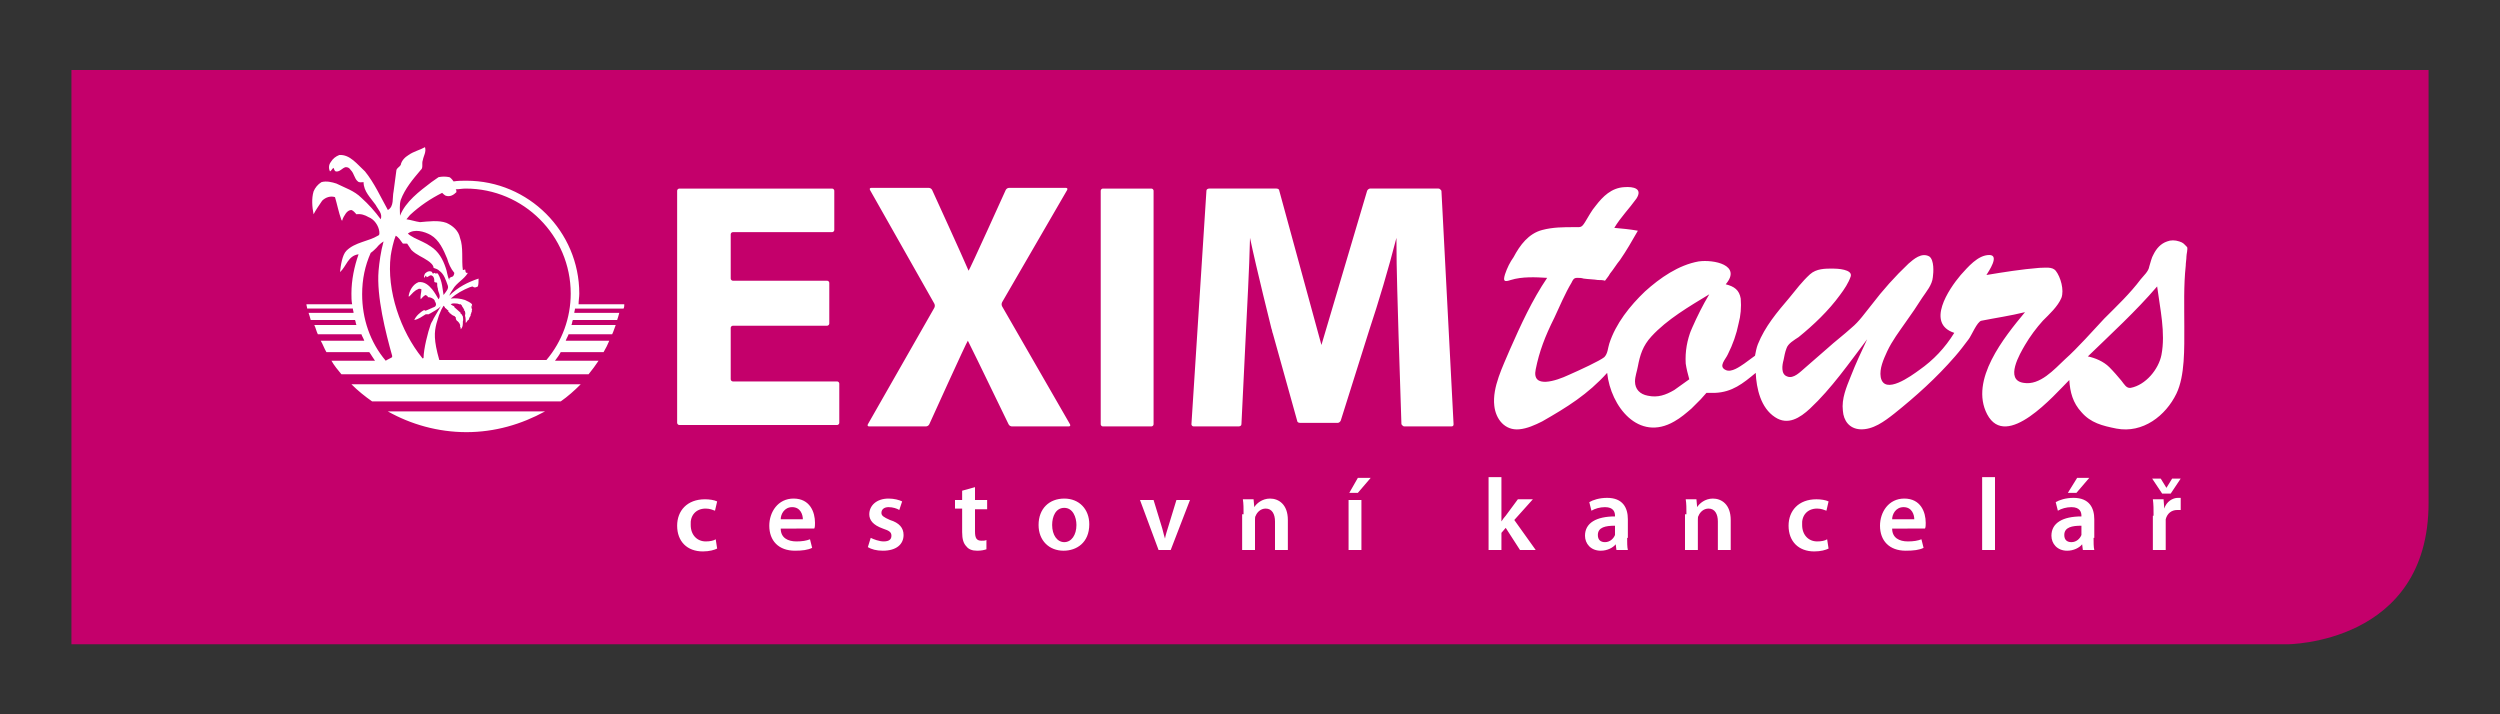
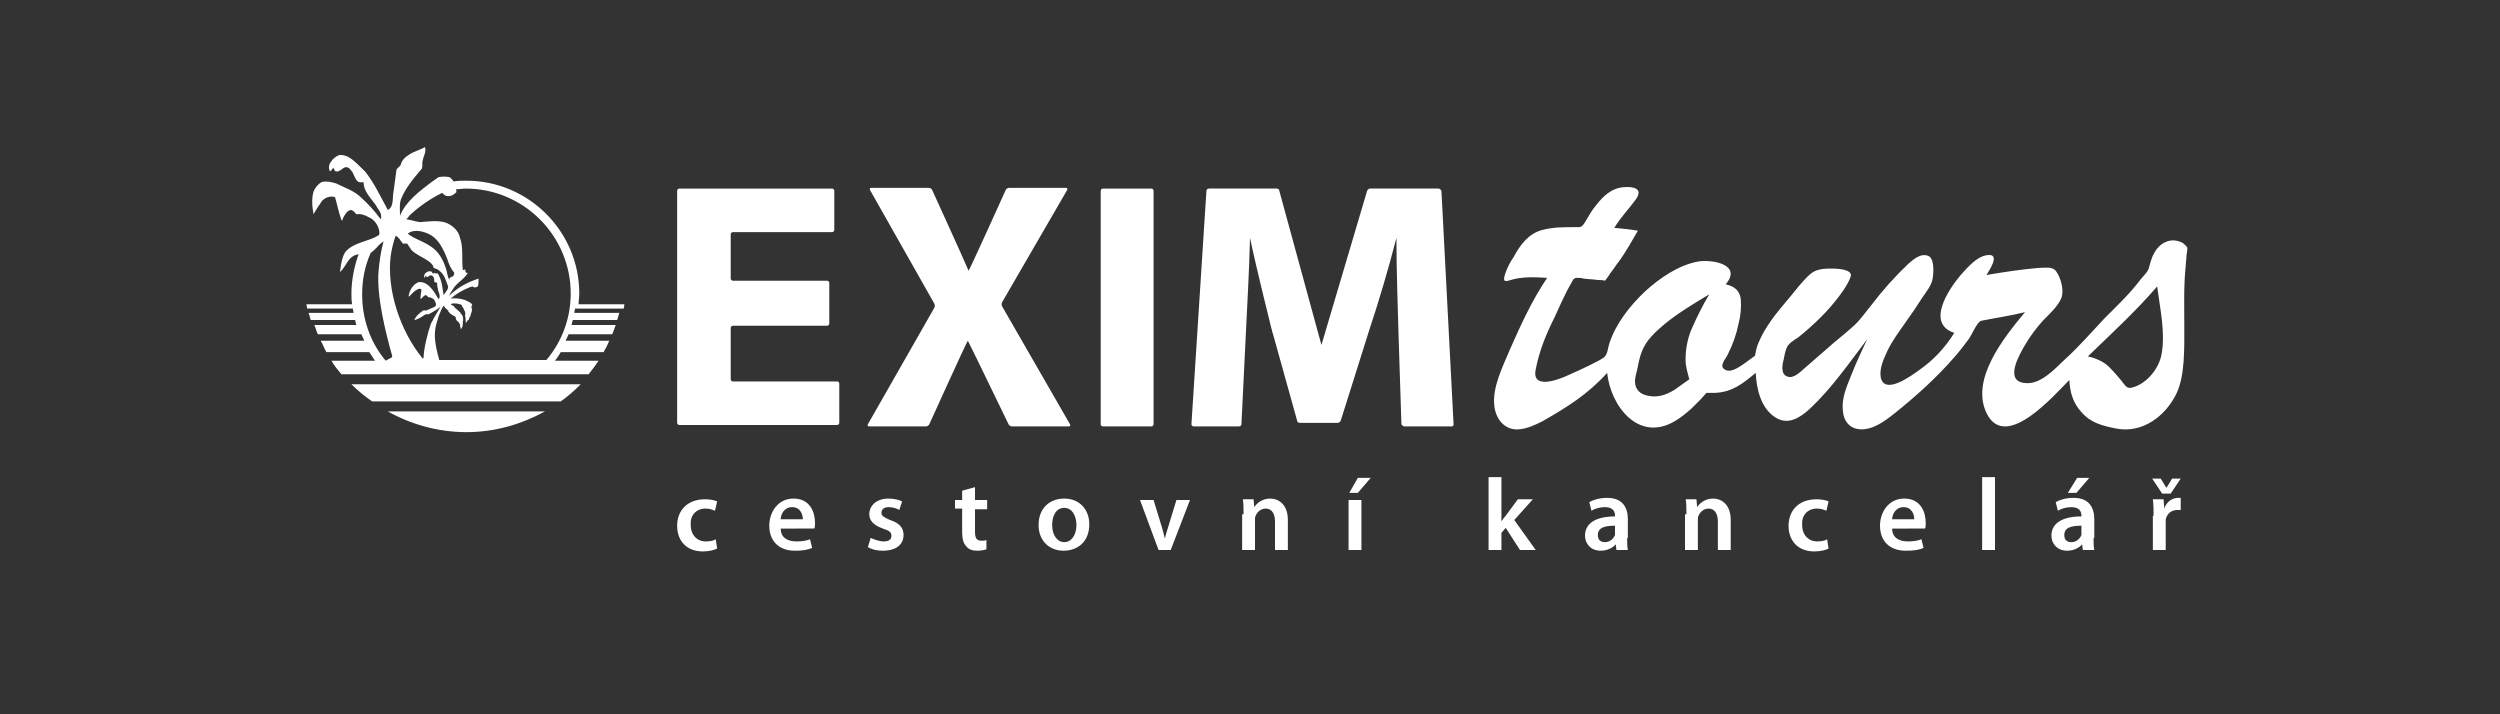
<svg xmlns="http://www.w3.org/2000/svg" version="1.1" id="eximtours-logo" x="0px" y="0px" width="350" height="100" viewBox="0 0 350 100" enable-background="new 0 0 350 100" xml:space="preserve">
  <rect x="0" y="0" width="350" height="100" fill="#333333" stroke="none" />
-   <path fill="#C4006B" d="M10,9.8v14.5v51.4v14.5h310.2c0,0,19.8,0,19.8-19.8V55.9V24.3V9.8H10z" />
  <path fill="#FFFFFF" d="M295.3,51.5C295.8,51.9,294.9,51,295.3,51.5 M305.1,33.8c-0.6-0.2-1.2-0.2-1.7,0c-0.9,0.3-1.5,1-1.9,1.8  c-0.3,0.5-0.4,1.1-0.6,1.7c-0.1,0.7-0.8,1.3-1.2,1.8c-1.5,2-3.3,3.7-5.1,5.5c-1.6,1.7-3.7,4.1-5.5,5.7c-1.5,1.4-3.5,3.7-5.8,3.3  c-2.7-0.4-0.5-4.1,0.2-5.3c0.7-1.2,1.6-2.4,2.5-3.4c0.9-0.9,2.1-2,2.6-3.2c0.4-1.1-0.1-2.9-0.8-3.8c-0.5-0.6-1.5-0.4-2.3-0.4  c-2.5,0.2-5,0.6-7.4,1c0.3-0.5,1.9-2.8,0.4-2.8c-1.6,0-3,1.7-4,2.8c-1.7,2-4.9,6.8-0.9,8.1c-1.3,2.1-2.9,3.8-4.9,5.2  c-1.1,0.8-4.9,3.6-5.4,1c-0.2-1.2,0.4-2.5,0.9-3.6c0.7-1.5,1.7-2.8,2.6-4.1c0.8-1.1,1.6-2.3,2.3-3.4c0.6-0.9,1.4-1.8,1.5-2.9  c0.1-0.7,0.2-2.4-0.5-2.9c-1.1-0.6-2.2,0.4-2.9,1c-1.9,1.8-3.6,3.7-5.2,5.8c-0.9,1.1-1.7,2.3-2.8,3.2c-1.1,1-2.3,1.9-3.4,2.9  c-1,0.9-2.1,1.8-3.1,2.7c-0.6,0.5-1.6,1.6-2.5,1.2c-0.9-0.3-0.7-1.6-0.5-2.3c0.1-0.5,0.2-1.1,0.4-1.6c0.2-0.7,1.1-1.2,1.7-1.6  c2.1-1.7,4.2-3.7,5.8-5.9c0.6-0.8,1.2-1.7,1.5-2.6c0.3-1-1.9-1.1-2.5-1.1c-1.1,0-2.3,0-3.2,0.8c-1.1,1-2,2.2-2.9,3.3  c-1.7,2-3.4,4-4.4,6.5c-0.2,0.5-0.3,1.1-0.4,1.6c-0.5,0.4-1,0.7-1.5,1.1c-0.6,0.4-1.8,1.3-2.6,0.9c-1.1-0.5,0-1.5,0.3-2.2  c0.7-1.4,1.2-2.8,1.5-4.3c0.3-1.1,0.4-2.3,0.3-3.5c-0.2-1.2-0.9-1.7-2.1-2c2.3-2.7-1.7-3.5-3.8-3.2c-2.8,0.5-5.4,2.3-7.5,4.2  c-2.1,2-4.1,4.5-5,7.3c-0.2,0.6-0.2,1.4-0.7,1.9c-0.6,0.5-3.4,1.8-5,2.5c-1.7,0.8-5.2,2-4.6-0.8c0.5-2.5,1.3-4.6,2.6-7.2  c0.6-1.3,1.6-3.6,2.4-4.9c0.2-0.4,0.3-0.7,0.8-0.7c0.3,0,0.6,0,0.9,0.1c0.7,0.1,1.4,0.1,2,0.2c0.3,0,0.7,0,1,0.1  c0.2-0.3,0.5-0.6,0.7-1c0.5-0.6,0.9-1.3,1.4-1.9c0.9-1.3,1.7-2.7,2.5-4.1c-1.1-0.2-2.2-0.3-3.3-0.4c0.9-1.5,2.1-2.7,3.1-4.1  c0.9-1.4-0.4-1.7-1.7-1.6c-1.8,0.1-3,1.3-4,2.6c-0.6,0.7-1,1.5-1.5,2.3c-0.5,0.8-0.6,0.7-1.5,0.7c-1.5,0-3,0-4.5,0.4  c-1.9,0.5-3.1,2.1-4,3.8c-0.5,0.7-0.9,1.5-1.2,2.4c-0.3,1-0.1,1.1,0.8,0.8c1.6-0.5,3.5-0.4,5.1-0.3c-2.1,3.1-3.7,6.6-5.2,10  c-1,2.4-2.5,5.3-2.2,7.9c0.2,1.9,1.5,3.5,3.5,3.3c1.1-0.1,2.2-0.6,3.2-1.1c3.5-2,6.4-3.8,9.1-6.8c0.5,4.7,4.4,9.7,9.4,6.8  c0.9-0.5,1.7-1.2,2.4-1.8c0.4-0.4,0.9-0.9,1.3-1.3c0.3-0.3,0.5-0.6,0.8-0.9c0.4,0,0.8,0,1.2,0c2.4-0.1,3.9-1.3,5.7-2.8  c0.1,2.2,0.7,4.9,2.7,6.2c1.8,1.2,3.5,0.1,4.9-1.2c3-2.8,5.5-6.4,8-9.7c-0.8,1.7-1.6,3.4-2.3,5.2c-0.6,1.5-1.3,3.1-1.1,4.8  c0.1,1.4,0.9,2.5,2.4,2.6c1.8,0.1,3.4-1.1,4.8-2.2c3-2.4,5.9-5,8.5-8c0.7-0.8,1.3-1.6,1.9-2.4c0.4-0.5,1.2-2.5,1.8-2.6  c2-0.4,4.1-0.7,6.1-1.2c-2.9,3.5-7.8,9.5-5.3,14.3c2.7,5.1,9.4-2.7,11.5-4.8c0.1,1.7,0.5,3.2,1.7,4.5c1.3,1.5,2.9,1.9,4.9,2.3  c3.7,0.7,6.9-1.8,8.4-4.9c1.2-2.5,1.1-6.3,1.1-9.4c0-2.8-0.1-5.7,0.2-8.5c0-0.4,0.1-0.9,0.1-1.3c0-0.3,0.2-1,0.1-1.3  C305.7,34.1,305.7,34,305.1,33.8 M236.9,45.9C237,45.6,237.1,45.4,236.9,45.9c-0.3,0.7-0.2,0.5-0.1,0.2c-0.6,1.5-0.9,3.1-0.8,4.8  c0.1,0.7,0.3,1.5,0.5,2.2c-0.7,0.5-1.4,1-2.1,1.5c-1.2,0.7-2.3,1.1-3.7,0.8c-1.1-0.2-1.8-0.9-1.8-2c0-0.7,0.3-1.5,0.4-2.1  c0.3-1.6,0.7-2.9,1.9-4.2c2.2-2.4,5.3-4.2,8.1-5.9C238.4,42.7,237.6,44.3,236.9,45.9 M302.6,49.7c-0.4,2-2.2,4.2-4.3,4.6  c-0.6,0.1-0.9-0.5-1.3-1c-0.5-0.6-1.1-1.3-1.7-1.9c-0.8-0.8-2-1.3-3-1.5c3.3-3.2,6.7-6.3,9.7-9.8C302.4,43.2,303.2,46.6,302.6,49.7   M100.4,76.8c-0.4,0.2-1.1,0.4-2,0.4c-2.2,0-3.6-1.4-3.6-3.6c0-2.1,1.4-3.7,3.9-3.7c0.6,0,1.3,0.1,1.7,0.3l-0.3,1.3  c-0.3-0.1-0.7-0.3-1.3-0.3c-1.4,0-2.2,1-2.1,2.3c0,1.4,0.9,2.3,2.1,2.3c0.6,0,1.1-0.1,1.4-0.3L100.4,76.8z M109.3,74  c0,1.3,1,1.8,2.2,1.8c0.8,0,1.4-0.1,1.9-0.3l0.3,1.2c-0.6,0.3-1.4,0.4-2.4,0.4c-2.3,0-3.6-1.4-3.6-3.5c0-1.9,1.2-3.8,3.4-3.8  c2.3,0,3,1.9,3,3.4c0,0.3,0,0.6-0.1,0.8H109.3z M112.4,72.7c0-0.6-0.3-1.7-1.5-1.7c-1.1,0-1.6,1-1.6,1.7H112.4z M121.9,75.3  c0.4,0.2,1.2,0.5,1.8,0.5c0.8,0,1.1-0.3,1.1-0.8c0-0.5-0.3-0.7-1.2-1c-1.4-0.5-1.9-1.2-1.9-2c0-1.2,1-2.2,2.7-2.2  c0.8,0,1.5,0.2,1.9,0.4l-0.4,1.2c-0.3-0.2-0.9-0.4-1.5-0.4c-0.6,0-1,0.3-1,0.8c0,0.4,0.3,0.6,1.2,1c1.3,0.4,1.9,1.1,1.9,2.1  c0,1.3-1,2.2-2.9,2.2c-0.9,0-1.6-0.2-2.1-0.5L121.9,75.3z M136.5,68.2V70h1.7v1.3h-1.7v3.1c0,0.9,0.2,1.3,0.9,1.3  c0.3,0,0.5,0,0.7-0.1l0,1.3c-0.3,0.1-0.7,0.2-1.3,0.2c-0.7,0-1.2-0.2-1.5-0.6c-0.4-0.4-0.6-1-0.6-2v-3.3h-1V70h1v-1.3L136.5,68.2z   M152.5,73.4c0,2.6-1.8,3.7-3.6,3.7c-2,0-3.5-1.4-3.5-3.6c0-2.3,1.5-3.7,3.6-3.7C151.1,69.8,152.5,71.3,152.5,73.4z M147.3,73.5  c0,1.4,0.7,2.4,1.7,2.4c1,0,1.7-1,1.7-2.4c0-1.1-0.5-2.4-1.7-2.4C147.8,71.1,147.3,72.3,147.3,73.5z M161.5,70l1.1,3.6  c0.2,0.6,0.3,1.2,0.5,1.8h0c0.1-0.6,0.3-1.1,0.5-1.8l1.1-3.6h1.9l-2.7,7h-1.7l-2.6-7H161.5z M174.1,72c0-0.8,0-1.5-0.1-2.1h1.5  l0.1,1.1h0c0.3-0.5,1.1-1.2,2.2-1.2c1.2,0,2.5,0.8,2.5,3V77h-1.8v-4c0-1-0.4-1.8-1.3-1.8c-0.7,0-1.2,0.5-1.4,1  c-0.1,0.1-0.1,0.4-0.1,0.6V77h-1.8V72z M188.8,77v-7h1.8v7H188.8z M191.9,66.9l-1.8,2.1h-1.2l1.2-2.1H191.9z M210.2,73L210.2,73  c0.2-0.3,0.4-0.6,0.6-0.8l1.7-2.3h2.1l-2.6,2.9l3,4.2h-2.2l-2-3.1l-0.6,0.7V77h-1.8V66.8h1.8V73z M227.8,75.3c0,0.6,0,1.3,0.1,1.7  h-1.6l-0.1-0.8h0c-0.4,0.5-1.2,0.9-2.1,0.9c-1.4,0-2.2-1-2.2-2.1c0-1.8,1.6-2.7,4.2-2.7v-0.1c0-0.5-0.2-1.2-1.4-1.2  c-0.7,0-1.4,0.2-1.9,0.5l-0.3-1.2c0.5-0.3,1.4-0.6,2.5-0.6c2.2,0,2.9,1.4,2.9,3V75.3z M226.1,73.6c-1.3,0-2.4,0.2-2.4,1.3  c0,0.7,0.4,1,1,1c0.7,0,1.2-0.5,1.4-1c0-0.1,0-0.3,0-0.4V73.6z M236.1,72c0-0.8,0-1.5-0.1-2.1h1.5l0.1,1.1h0  c0.3-0.5,1.1-1.2,2.2-1.2c1.2,0,2.5,0.8,2.5,3V77h-1.8v-4c0-1-0.4-1.8-1.3-1.8c-0.7,0-1.2,0.5-1.4,1c-0.1,0.1-0.1,0.4-0.1,0.6V77  h-1.8V72z M256,76.8c-0.4,0.2-1.1,0.4-2,0.4c-2.2,0-3.6-1.4-3.6-3.6c0-2.1,1.4-3.7,3.9-3.7c0.6,0,1.3,0.1,1.7,0.3l-0.3,1.3  c-0.3-0.1-0.7-0.3-1.3-0.3c-1.4,0-2.2,1-2.1,2.3c0,1.4,0.9,2.3,2.1,2.3c0.6,0,1.1-0.1,1.4-0.3L256,76.8z M264.9,74  c0,1.3,1,1.8,2.2,1.8c0.8,0,1.4-0.1,1.9-0.3l0.3,1.2c-0.6,0.3-1.4,0.4-2.5,0.4c-2.3,0-3.6-1.4-3.6-3.5c0-1.9,1.2-3.8,3.4-3.8  c2.3,0,3,1.9,3,3.4c0,0.3,0,0.6-0.1,0.8H264.9z M268,72.7c0-0.6-0.3-1.7-1.5-1.7c-1.1,0-1.6,1-1.6,1.7H268z M277.5,66.8h1.8V77h-1.8  V66.8z M293.1,75.3c0,0.6,0,1.3,0.1,1.7h-1.6l-0.1-0.8h0c-0.4,0.5-1.2,0.9-2.1,0.9c-1.4,0-2.2-1-2.2-2.1c0-1.8,1.6-2.7,4.2-2.7v-0.1  c0-0.5-0.2-1.2-1.4-1.2c-0.7,0-1.4,0.2-1.9,0.5l-0.3-1.2c0.5-0.3,1.4-0.6,2.5-0.6c2.2,0,2.9,1.4,2.9,3V75.3z M291.4,73.6  c-1.3,0-2.4,0.2-2.4,1.3c0,0.7,0.4,1,1,1c0.7,0,1.2-0.5,1.4-1c0-0.1,0-0.3,0-0.4V73.6z M292.5,66.9l-1.8,2.1h-1.2l1.3-2.1H292.5z   M302.7,69.1l-1.4-2.1h1.2l0.8,1.3h0l0.8-1.3h1.2l-1.4,2.1H302.7z M301.5,72.2c0-0.9,0-1.6-0.1-2.3h1.5l0.1,1.3h0  c0.3-1,1.2-1.5,1.9-1.5c0.2,0,0.3,0,0.4,0v1.7c-0.2,0-0.3,0-0.5,0c-0.8,0-1.4,0.5-1.6,1.3c0,0.2,0,0.3,0,0.5V77h-1.8V72.2z   M116.1,45.3c0,0.2-0.2,0.3-0.3,0.3h-13.2c-0.2,0-0.3,0.2-0.3,0.3v7.2c0,0.2,0.2,0.3,0.3,0.3h14.6c0.2,0,0.3,0.2,0.3,0.3v5.5  c0,0.2-0.2,0.3-0.3,0.3H95.1c-0.2,0-0.3-0.2-0.3-0.3V26.7c0-0.2,0.2-0.3,0.3-0.3h21.4c0.2,0,0.3,0.2,0.3,0.3v5.5  c0,0.2-0.2,0.3-0.3,0.3h-13.9c-0.2,0-0.3,0.2-0.3,0.3v6.2c0,0.2,0.2,0.3,0.3,0.3h13.2c0.2,0,0.3,0.2,0.3,0.3V45.3z M141.7,59.7  c-0.2,0-0.4-0.1-0.5-0.3c-4.8-9.9-4.8-9.9-5.7-11.7l0,0c-0.1,0-5.4,11.7-5.4,11.7c-0.1,0.2-0.3,0.3-0.5,0.3h-7.9  c-0.2,0-0.3-0.1-0.2-0.3l9.3-16.3c0.1-0.2,0.1-0.4,0-0.6l-9-15.9c-0.1-0.2,0-0.3,0.2-0.3h8c0.2,0,0.4,0.1,0.5,0.3  c0,0,4.3,9.4,5.1,11.3l0,0c0.1,0,5.2-11.3,5.2-11.3c0.1-0.2,0.3-0.3,0.5-0.3h7.9c0.2,0,0.3,0.1,0.2,0.3l-9.1,15.7  c-0.1,0.2-0.1,0.4,0,0.6l9.5,16.5c0.1,0.2,0,0.3-0.2,0.3H141.7z M161.2,26.4c0.2,0,0.3,0.2,0.3,0.3v32.7c0,0.2-0.2,0.3-0.3,0.3h-6.8  c-0.2,0-0.3-0.2-0.3-0.3V26.7c0-0.2,0.2-0.3,0.3-0.3H161.2z M195.8,47c-0.1-4-0.3-8.9-0.3-13.7c-1.1,4.3-2.5,9-3.8,12.9l-4,12.7  c-0.1,0.2-0.3,0.3-0.4,0.3H182c-0.2,0-0.4-0.1-0.4-0.3l-3.4-12.2c-0.1-0.2-0.1-0.5-0.2-0.7c0,0-2.1-8.4-3-12.7  c-0.1,4.5-0.4,9.6-0.6,13.8l-0.6,12.3c0,0.2-0.2,0.3-0.4,0.3h-6.3c-0.2,0-0.3-0.2-0.3-0.3l2.1-32.7c0-0.2,0.2-0.3,0.4-0.3h9.4  c0.2,0,0.4,0.1,0.4,0.3l5.9,21.6l6.4-21.6c0.1-0.2,0.3-0.3,0.4-0.3h9.6c0.2,0,0.3,0.2,0.4,0.3l1.7,32.7c0,0.2-0.1,0.3-0.3,0.3h-6.6  c-0.2,0-0.3-0.2-0.4-0.3L195.8,47z M87.3,43.2c0.1-0.2,0.1-0.4,0.1-0.6H81c0-0.5,0.1-1,0.1-1.5c0-8.7-7.1-15.8-15.8-15.8  c-0.6,0-1.2,0-1.8,0.1c-0.2-0.3-0.5-0.6-0.6-0.6c-0.5-0.1-1-0.1-1.5,0l-1,0.7c-1.7,1.3-3.6,2.7-4.4,4.7h0c0-0.8-0.1-1.5,0.1-2.2  c0.6-1.6,1.7-2.9,2.8-4.2c0.4-0.3,0.1-0.9,0.3-1.4c0.1-0.6,0.5-1.1,0.3-1.8c-0.7,0.4-1.6,0.6-2.3,1.1c-0.5,0.3-1,0.8-1.1,1.4  c-0.2,0.3-0.5,0.4-0.6,0.7l-0.4,3c-0.2,0.9,0.1,2.1-0.8,2.6c-1-1.8-1.9-3.8-3.2-5.4c-1.1-1-2.1-2.4-3.6-2.3c-0.5,0.2-0.9,0.5-1.2,1  C46,23.1,46,23.6,46.2,24c0.2-0.1,0.3-0.4,0.5-0.5c0.1,0.2,0.1,0.4,0.3,0.5c0.6,0.1,0.9-0.5,1.4-0.6c0.3,0,0.5,0.1,0.7,0.4  c0.5,0.5,0.5,1.2,1,1.6c0.2,0.2,0.6,0.1,0.8,0.1c0,1.3,1,2.2,1.7,3.2c0.3,0.6,1,1.2,0.7,2c-0.8-1.1-1.7-2.1-2.7-3  c-1-1-2.3-1.4-3.5-2c-0.6-0.2-1.4-0.4-2.1-0.2c-0.5,0.3-0.9,0.8-1.1,1.3c-0.3,1-0.2,2.2,0,3.2h0c0.3-0.6,0.8-1.3,1.2-1.9  c0.5-0.5,1.2-0.7,1.8-0.5c0.3,1,0.5,2.1,0.9,3.2l0.1,0.1c0.1-0.4,0.3-0.7,0.5-1c0.2-0.3,0.5-0.5,0.8-0.5c0.3,0.1,0.5,0.4,0.7,0.6  c0.6-0.1,1.2,0.1,1.7,0.4c0.8,0.3,1.4,1.2,1.5,2c0,0.2,0.1,0.5-0.2,0.6c-1.3,0.8-3.2,0.9-4.4,2.1c-0.6,0.6-0.8,2.1-0.9,3  c0.9-0.8,1.1-2.3,2.6-2.5c-0.6,1.7-1,3.6-1,5.5c0,0.5,0,1,0.1,1.5h-6.4c0,0.2,0.1,0.4,0.1,0.6h6.4c0,0.2,0.1,0.4,0.1,0.6h-6.3  c0.1,0.3,0.2,0.6,0.3,1h6.2c0.1,0.2,0.1,0.5,0.2,0.7H44c0.2,0.4,0.3,0.9,0.5,1.3h6.1c0.1,0.3,0.3,0.6,0.4,0.9h-6.1  c0.3,0.5,0.5,1.1,0.8,1.6h6c0.3,0.4,0.5,0.8,0.8,1.2h-6.1c0.4,0.7,0.9,1.3,1.4,1.9h34.6c0.5-0.6,1-1.3,1.4-1.9h-6.1  c0.3-0.4,0.6-0.8,0.8-1.2h6c0.3-0.5,0.6-1.1,0.8-1.6h-6.1c0.1-0.3,0.3-0.6,0.4-0.9h6.1c0.2-0.4,0.3-0.8,0.5-1.3h-6.2  c0.1-0.2,0.1-0.5,0.2-0.7h6.2c0.1-0.3,0.2-0.6,0.3-1h-6.3c0-0.2,0.1-0.4,0.1-0.6H87.3z M56.9,30.7l0.5-0.6c1.4-1.3,2.9-2.3,4.5-3.1  c0.1,0.1,0.3,0.3,0.5,0.4c0.6,0.2,1.1-0.1,1.5-0.5c0-0.1,0-0.3-0.1-0.4c0.5,0,0.9-0.1,1.4-0.1c8.1,0,14.7,6.6,14.7,14.7  c0,3.4-1.2,6.7-3.4,9.3H61.5c-0.8-2.8-0.7-3.9-0.4-5.1c0.2-0.6,0.3-1.1,0.5-1.5c0.1-0.3,0.3-0.7,0.5-1c0.1,0.1,0.2,0.2,0.2,0.3  c0.2,0.1,0.3,0.3,0.5,0.4c0,0-0.1,0.1-0.1,0.1c0.2,0,0.2,0.2,0.3,0.3l0.1,0c0.1,0.2,0.4,0.3,0.6,0.4c0,0.1,0.1,0.1,0.1,0.1  c0,0.3,0.1,0.5,0.3,0.6c0.2,0.2,0.4,0.5,0.3,0.7c0.1,0.1,0.1,0.3,0.1,0.4h0c0.3-0.3,0.3-0.6,0.3-1.1c0.1-0.2,0-0.5,0-0.7  c-0.1-0.1-0.1-0.3-0.3-0.4c0,0-0.1-0.1,0-0.1c-0.3-0.3-0.6-0.5-0.9-0.8l0-0.1c-0.2-0.1-0.4-0.2-0.5-0.3c0.3-0.2,0.6-0.1,0.9-0.1  c0.1,0,0.3,0.1,0.3,0.1l0,0l0.2,0c0.1,0.1,0.2,0.2,0.2,0.3c0.1,0.1,0.2,0.3,0.3,0.5c0,0-0.1,0-0.1,0c0.2,0.1,0.2,0.2,0.2,0.3  c0.1,0.1,0,0.3,0,0.5c0.1,0.3,0.1,0.7,0.1,1c0.2-0.1,0.2-0.4,0.4-0.4l0,0c0.1-0.2,0.1-0.4,0.3-0.6c-0.1-0.1,0.1-0.3,0.1-0.5  c0.1,0,0-0.3,0.1-0.4c-0.1-0.1-0.1-0.3-0.1-0.4c0-0.1,0.1-0.1,0.1-0.1L66.1,43c0-0.1-0.1-0.3,0-0.4c-0.3-0.3-0.6-0.4-1-0.6  c-0.6-0.2-1.4-0.3-2-0.2c0.8-0.7,1.7-1.2,2.7-1.6c0.2,0,0.3-0.2,0.5,0c0.2,0.1,0.4,0,0.6-0.1c0.1-0.3,0.1-0.7,0.1-1.1  c-1.5,0.5-2.9,1.2-4.1,2.4c0.1-0.3,0.3-0.6,0.5-0.9c0.5-0.9,1.6-1.4,2.1-2.3h-0.2c-0.2-0.1-0.1-0.4-0.2-0.5  c-0.1,0.1-0.2,0.1-0.3,0.1c-0.2-1.4,0.1-3.2-0.4-4.5c-0.2-1-1-1.7-1.9-2.1c-1.1-0.4-2.5-0.2-3.7-0.1C58.1,31,57.6,30.8,56.9,30.7  L56.9,30.7z M62.4,37.5c-0.4-1.2-1-2.3-2.1-3c-0.7-0.5-1.5-0.8-2.3-1.2c-0.3-0.2-0.6-0.3-0.9-0.6c0.9-0.7,2.3-0.3,3.2,0.2  c1.2,0.7,1.8,2.1,2.3,3.3c0.2,0.7,0.5,1.4,1,2c0,0.2-0.1,0.4-0.2,0.5c-0.2,0.1-0.4,0.1-0.5,0.3l0,0.2C62.6,38.6,62.6,38,62.4,37.5z   M56.4,34.1c0.2,0,0.4,0,0.6,0l0.6,0.9c0.7,0.7,1.6,1,2.3,1.5c0.3,0.2,0.8,0.6,0.8,1c0.3,0.1,0.6,0.2,0.8,0.4  c0.7,0.5,0.9,1.3,1.2,2.1c0.1,0.4-0.1,0.6-0.3,0.9c-0.1,0.1-0.2,0.3-0.3,0.4L61.9,40c-0.1-0.6-0.3-1.2-0.6-1.7  c-0.2-0.1-0.4,0.1-0.4-0.1c-0.1,0-0.2,0.1-0.3,0.1c-0.1-0.1-0.1-0.3-0.3-0.3c-0.3-0.1-0.6,0.1-0.8,0.3c-0.1,0.2-0.2,0.5-0.1,0.6  c0.1-0.1,0.1-0.2,0.2-0.3c0.1,0,0.1,0.1,0.1,0.2c0.3,0,0.5-0.4,0.8-0.2c0.3,0.2,0.3,0.5,0.3,0.8c0,0.2,0.3,0.1,0.4,0.2  c0,0.3,0,0.5,0.1,0.8c0,0.5,0.5,1,0.1,1.5c-0.3-0.5-0.5-0.9-0.9-1.4c-0.5-0.6-1.1-1.1-1.9-1c-0.8,0.3-1.3,1.2-1.4,2h0.1  c0.4-0.4,0.7-0.8,1.2-1c0.1-0.1,0.3-0.1,0.5,0c0,0.5-0.2,0.9-0.1,1.4c0.2-0.2,0.4-0.5,0.7-0.6c0.1,0.1,0.3,0.1,0.3,0.3  c0.4,0,0.8,0.2,1,0.5l-0.1,0l0.1,0.1c0.1,0.2,0.2,0.4,0.1,0.6l-0.2,0c0.1,0,0.1,0,0.2,0c-0.1,0.2-0.3,0.2-0.5,0.3  c0,0.1-0.2,0-0.2,0.1c-0.3,0.1-0.6,0.3-0.8,0.3l-0.1-0.1c-0.6,0.3-1.2,0.9-1.4,1.4c0.6-0.1,1.1-0.5,1.6-0.8H60  c0.1,0,0.1-0.1,0.2-0.1c0.5-0.3,1.1-0.6,1.5-1l-1,1.7c-0.1,0.3-0.3,0.5-0.4,0.8c-0.4,1.1-1,3.5-1,4.7l-0.1,0.1l-0.1-0.1  c-3-3.7-5-9.4-4.4-14.3c0.1-0.7,0.4-2.1,0.7-2.8C55.8,33.2,56.1,33.7,56.4,34.1z M53.7,33.8c-0.4,1.4-0.6,3-0.7,4.1  c-0.3,3.6,1,8.7,1.9,11.9V50c-0.3,0.2-0.6,0.3-0.9,0.5c-2.2-2.6-3.3-5.9-3.3-9.3c0-2.1,0.4-4,1.2-5.8c0.3-0.2,0.6-0.5,0.8-0.7  C53.1,34.2,53.4,34,53.7,33.8z M54.3,57.6h22c-3.3,1.8-7,2.9-11,2.9C61.3,60.5,57.5,59.4,54.3,57.6z M49.2,53.8h32.1  c-0.9,0.9-1.8,1.7-2.8,2.4H52.1C51.1,55.5,50.1,54.7,49.2,53.8z" />
</svg>